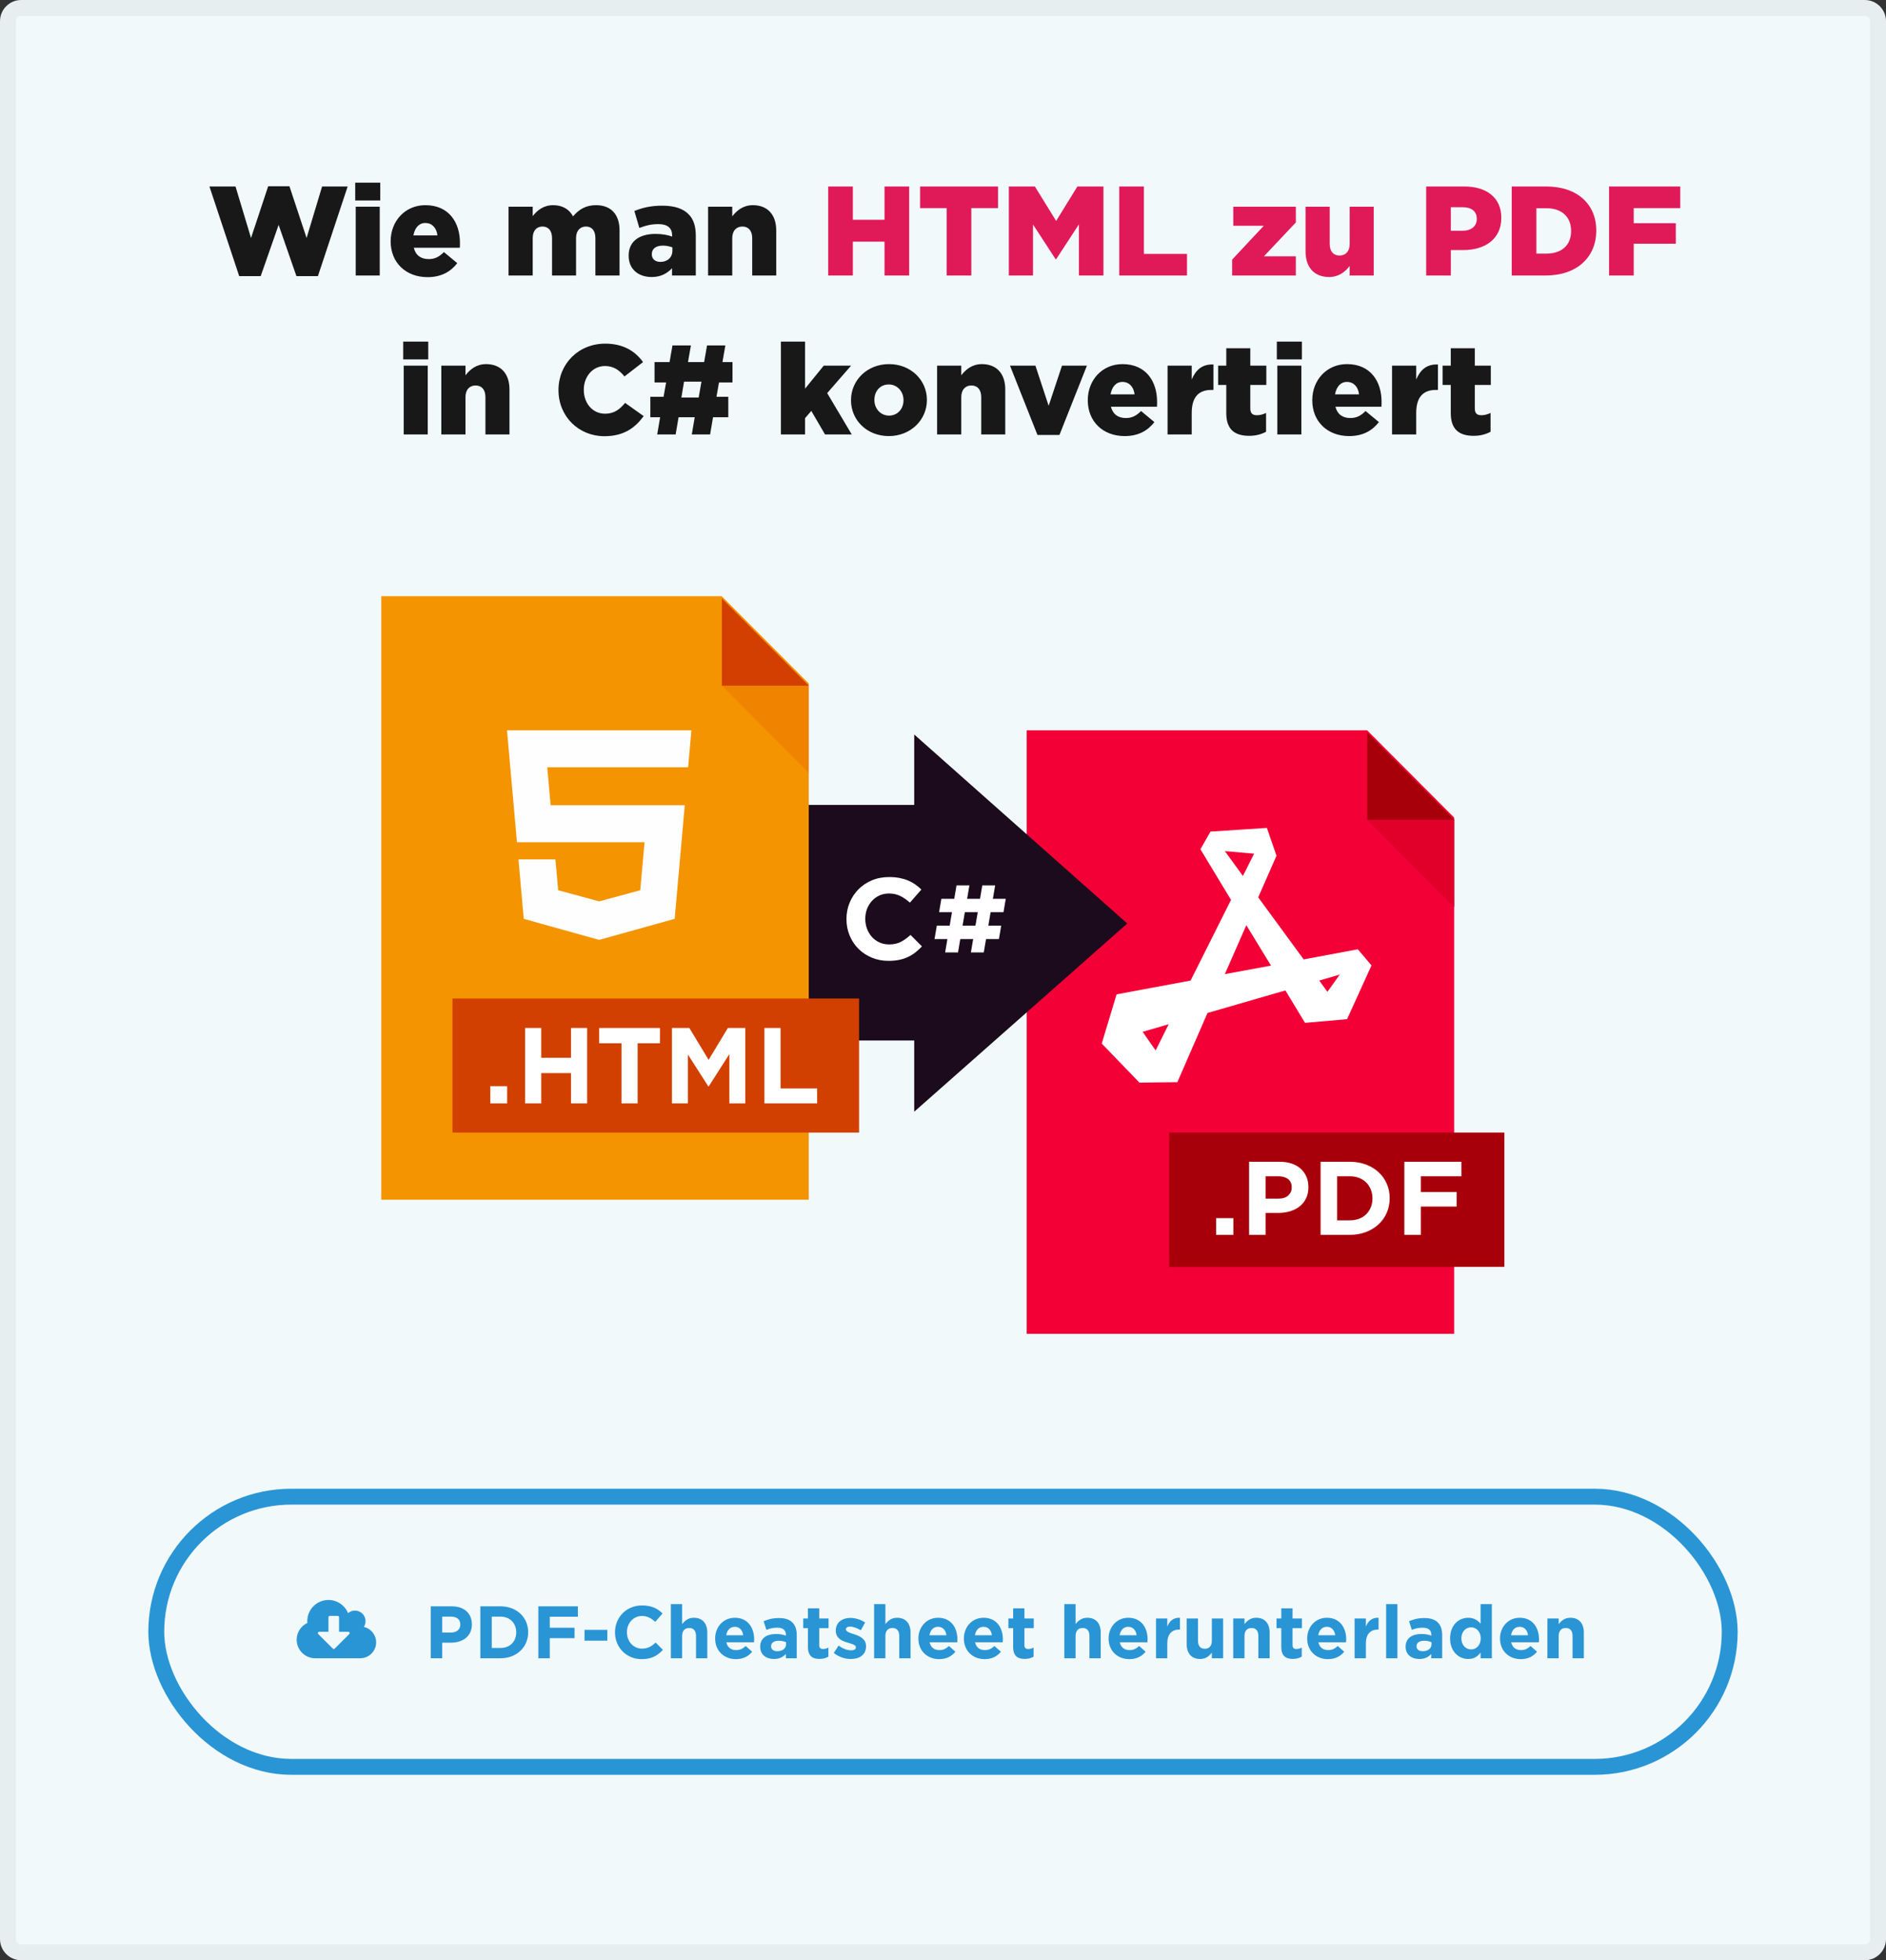
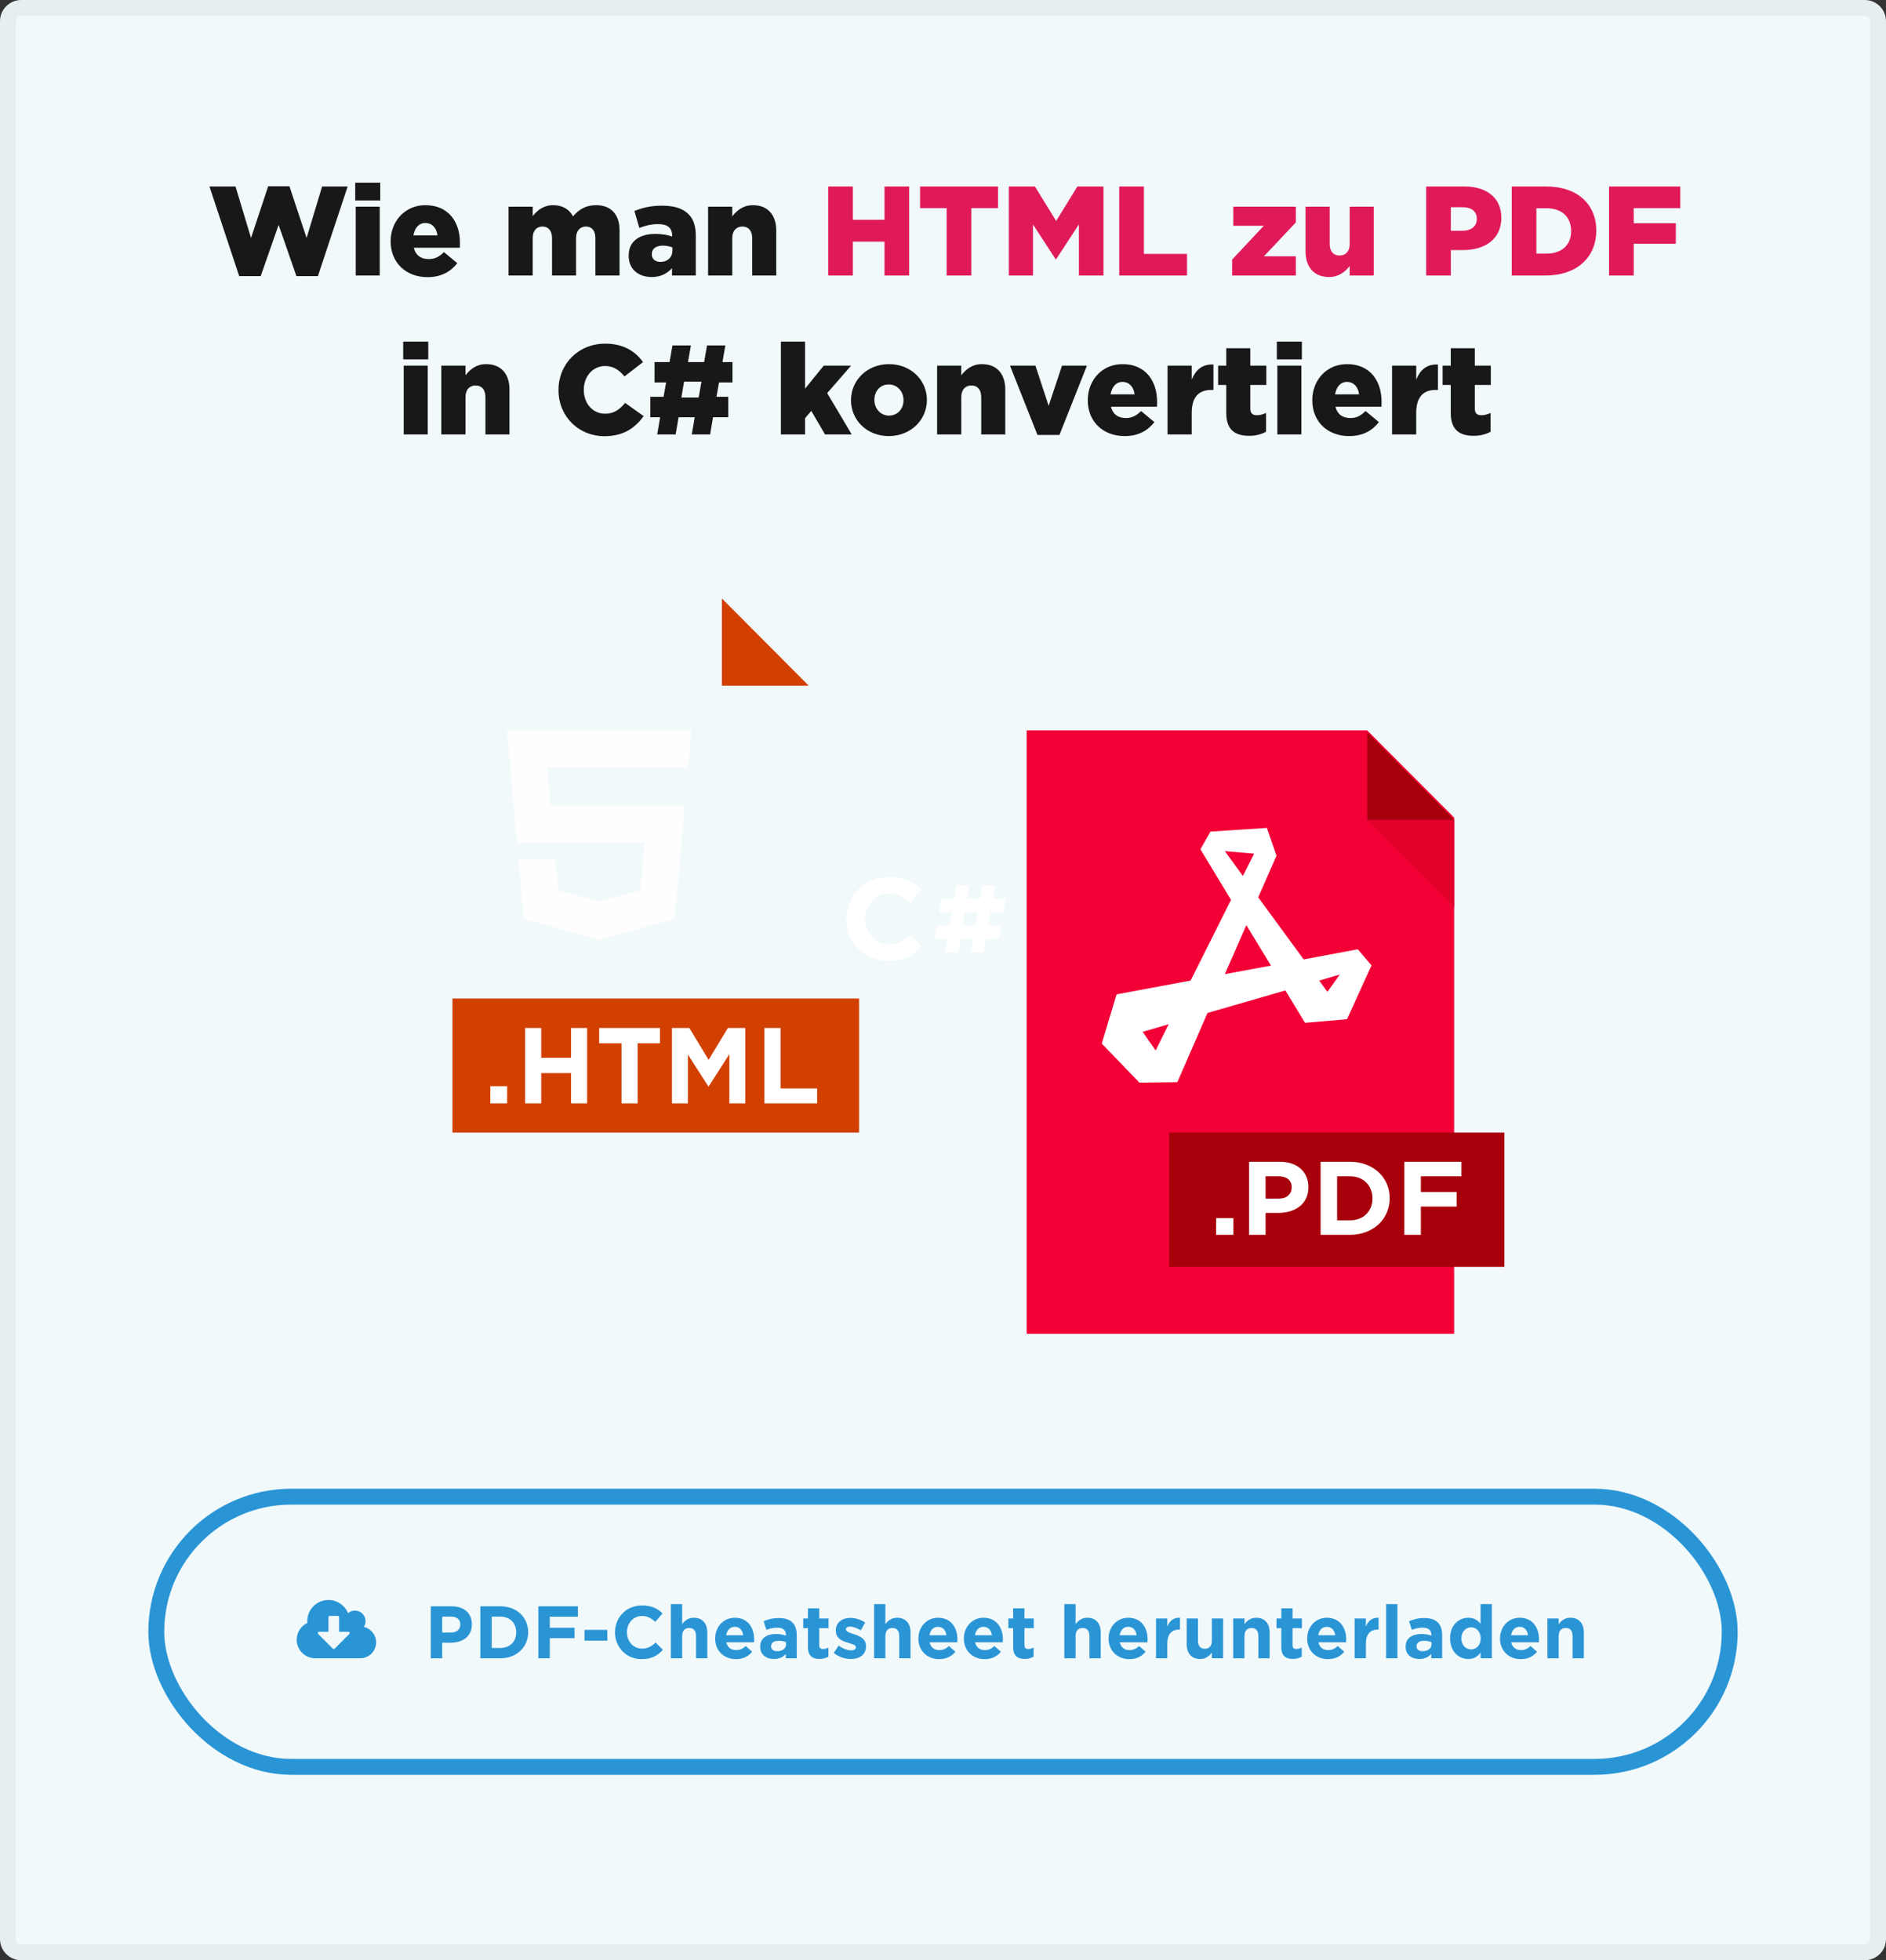
<svg xmlns="http://www.w3.org/2000/svg" width="356" height="370" viewBox="0 0 356 370" fill="none">
  <rect x="0" y="0" width="356" height="370" fill="#333333" stroke="none" />
  <path d="M1.5 4C1.5 2.62 2.619 1.5 4 1.5H352C353.381 1.5 354.5 2.62 354.5 4V366C354.5 367.381 353.381 368.5 352 368.5H4C2.619 368.5 1.5 367.381 1.5 366V4Z" fill="#F1F9FB" stroke="#E7EEF0" stroke-width="3" stroke-linejoin="round" />
  <path fill-rule="evenodd" clip-rule="evenodd" d="M193.793 251.767H274.488V154.323L258.064 137.851H193.793V251.767Z" fill="#F20036" />
  <path fill-rule="evenodd" clip-rule="evenodd" d="M258.088 154.727L266.266 146.512L274.488 154.727V171.202L258.088 154.727Z" fill="#E10029" />
  <path fill-rule="evenodd" clip-rule="evenodd" d="M274.487 154.741H258.087V138.28L274.487 154.741Z" fill="#A8000A" />
  <path fill-rule="evenodd" clip-rule="evenodd" d="M256.298 179.183L246.079 181.091L237.499 169.376L240.949 161.522L239.138 156.272L228.488 156.966L226.591 160.307L232.368 169.854L224.737 185.084L210.767 187.688L207.965 196.973L215.079 204.35L222.236 204.263L227.928 191.201L242.63 186.95L246.338 193.068L254.271 192.374L258.885 182.22L256.298 179.183ZM231.204 160.654L236.723 161.133L234.61 165.341L231.204 160.654ZM218.14 198.275L215.683 194.76L220.598 193.328L218.14 198.275ZM231.204 183.868L235.257 174.627L239.914 182.263L231.204 183.868ZM249.011 185.084L252.892 183.956L250.563 187.21L249.011 185.084Z" fill="white" />
  <path fill-rule="evenodd" clip-rule="evenodd" d="M220.687 213.781H283.969V239.125H220.687V213.781Z" fill="#A8000A" />
  <path fill-rule="evenodd" clip-rule="evenodd" d="M229.551 229.928V233.081H232.805V229.928H229.551ZM245.306 227.722C245.825 227.315 246.233 226.809 246.529 226.204C246.825 225.601 246.974 224.897 246.974 224.096V224.056C246.974 223.347 246.849 222.7 246.6 222.116C246.35 221.531 245.994 221.029 245.529 220.608C245.064 220.188 244.498 219.863 243.831 219.632C243.164 219.403 242.406 219.287 241.557 219.287H235.776V233.081H238.889V228.943H241.254C242.049 228.943 242.793 228.842 243.487 228.638C244.181 228.434 244.787 228.128 245.306 227.722ZM243.144 222.559C243.595 222.913 243.821 223.433 243.821 224.116V224.155C243.821 224.746 243.605 225.242 243.174 225.643C242.743 226.043 242.136 226.244 241.355 226.244H238.889V222.027H241.294C242.076 222.027 242.692 222.204 243.144 222.559ZM260.223 231.092C260.89 230.474 261.406 229.745 261.769 228.904C262.133 228.063 262.315 227.157 262.315 226.185V226.145C262.315 225.173 262.133 224.269 261.769 223.436C261.406 222.602 260.89 221.876 260.223 221.258C259.556 220.641 258.761 220.159 257.838 219.811C256.915 219.461 255.901 219.287 254.796 219.287H249.278V233.081H254.796C255.901 233.081 256.915 232.904 257.838 232.549C258.761 232.194 259.556 231.709 260.223 231.092ZM258.748 224.51C258.957 225.022 259.061 225.581 259.061 226.185V226.224C259.061 226.842 258.957 227.4 258.748 227.899C258.539 228.399 258.249 228.832 257.879 229.199C257.508 229.567 257.06 229.85 256.534 230.047C256.009 230.244 255.429 230.342 254.796 230.342H252.391V222.027H254.796C255.429 222.027 256.009 222.129 256.534 222.333C257.06 222.536 257.508 222.822 257.879 223.189C258.249 223.558 258.539 223.997 258.748 224.51ZM268.197 225.002V222.027H275.858V219.287H265.084V233.081H268.197V227.741H274.948V225.002H268.197Z" fill="white" />
-   <path fill-rule="evenodd" clip-rule="evenodd" d="M172.568 138.642V151.936H125.763V196.396H172.568V209.84L212.783 174.317L172.568 138.642Z" fill="#1B0B1C" />
  <path fill-rule="evenodd" clip-rule="evenodd" d="M188.988 174.716L188.557 177.247H186.126L185.696 179.779H183.264L183.695 177.247H181.263L180.833 179.779H178.401L178.832 177.247H176.4L176.831 174.716H179.262L179.692 172.184H177.261L177.691 169.653H180.123L180.553 167.121H182.984L182.554 169.653H184.986L185.416 167.121H187.847L187.417 169.653H189.848L189.418 172.184H186.987L186.556 174.716H188.988ZM184.555 172.184H182.124L181.693 174.716H184.125L184.555 172.184Z" fill="white" />
  <path fill-rule="evenodd" clip-rule="evenodd" d="M172.793 179.769C172.366 180.104 171.9 180.391 171.392 180.631C170.885 180.872 170.33 181.055 169.727 181.178C169.124 181.302 168.448 181.364 167.698 181.364C166.565 181.364 165.514 181.16 164.543 180.752C163.573 180.344 162.735 179.788 162.029 179.081C161.323 178.374 160.771 177.541 160.374 176.579C159.977 175.618 159.779 174.592 159.779 173.499V173.455C159.779 172.363 159.977 171.34 160.374 170.386C160.771 169.432 161.323 168.595 162.029 167.874C162.735 167.153 163.58 166.584 164.565 166.17C165.55 165.754 166.639 165.547 167.83 165.547C168.55 165.547 169.209 165.606 169.804 165.722C170.4 165.839 170.94 165.999 171.425 166.202C171.911 166.407 172.359 166.654 172.771 166.945C173.182 167.237 173.565 167.556 173.918 167.906L171.756 170.376C171.153 169.837 170.539 169.414 169.914 169.108C169.289 168.802 168.587 168.65 167.808 168.65C167.161 168.65 166.562 168.773 166.01 169.02C165.459 169.269 164.985 169.611 164.587 170.047C164.19 170.485 163.882 170.991 163.661 171.566C163.44 172.141 163.33 172.756 163.33 173.411V173.455C163.33 174.11 163.44 174.73 163.661 175.313C163.882 175.895 164.187 176.404 164.576 176.842C164.966 177.279 165.437 177.625 165.988 177.879C166.539 178.135 167.146 178.262 167.808 178.262C168.69 178.262 169.436 178.102 170.047 177.781C170.657 177.461 171.263 177.024 171.866 176.47L174.028 178.633C173.631 179.056 173.219 179.434 172.793 179.769Z" fill="white" />
-   <path fill-rule="evenodd" clip-rule="evenodd" d="M71.966 226.452H152.66V129.008L136.237 112.537H71.966V226.452Z" fill="#F49400" />
-   <path fill-rule="evenodd" clip-rule="evenodd" d="M136.26 129.413L144.439 121.197L152.66 129.413V145.888L136.26 129.413Z" fill="#F08400" />
  <path fill-rule="evenodd" clip-rule="evenodd" d="M152.66 129.427H136.26V112.965L152.66 129.427Z" fill="#D23F00" />
  <path fill-rule="evenodd" clip-rule="evenodd" d="M85.406 188.468H162.156V213.781H85.406V188.468Z" fill="#D24000" />
  <path fill-rule="evenodd" clip-rule="evenodd" d="M129.891 144.831H113.108H103.299L103.933 151.985H113.108H129.257L127.351 173.434L113.108 177.402L113.096 177.405L98.86 173.434L97.865 162.216H104.841L105.36 168.037L113.1 170.137L113.108 170.133L120.855 168.033L121.664 158.973H113.108H97.58L95.702 137.851H113.108H130.51L129.891 144.831Z" fill="#FEFEFE" />
  <path fill-rule="evenodd" clip-rule="evenodd" d="M107.781 208.269V202.553H102.164V208.269H99.119V194.031H102.164V199.665H107.781V194.031H110.827V208.269H107.781ZM92.545 208.269V205.015H95.729V208.269H92.545ZM120.359 208.269V196.918H124.572V194.031H113.101V196.918H117.314V208.269H120.359ZM137.674 208.269V198.973L133.778 205.056H133.699L129.842 199.034V208.269H126.836V194.031H130.119L133.758 200.051L137.397 194.031H140.68V208.269H137.674ZM144.291 194.031V208.269H154.24V205.442H147.337V194.031H144.291Z" fill="white" />
  <path d="M45.152 52.12L39.536 35.2H44.456L47.384 44.92L50.624 35.152H54.632L57.872 44.92L60.8 35.2H65.624L60.008 52.12H55.952L52.592 42.448L49.208 52.12H45.152ZM67.049 37.84V34.48H71.777V37.84H67.049ZM67.145 52V39.016H71.681V52H67.145ZM80.7 52.312C76.62 52.312 73.74 49.576 73.74 45.568V45.52C73.74 41.752 76.451 38.728 80.291 38.728C84.755 38.728 86.82 42.016 86.82 45.832C86.82 46.12 86.82 46.456 86.796 46.768H78.108C78.468 48.208 79.475 48.904 80.915 48.904C82.043 48.904 82.859 48.52 83.796 47.584L86.316 49.672C85.067 51.28 83.291 52.312 80.7 52.312ZM78.035 44.44H82.572C82.403 43 81.54 42.088 80.291 42.088C79.067 42.088 78.299 43 78.035 44.44ZM95.993 52V39.016H100.554V40.792C101.394 39.712 102.594 38.728 104.418 38.728C106.146 38.728 107.466 39.496 108.162 40.84C109.29 39.52 110.586 38.728 112.506 38.728C115.29 38.728 116.946 40.432 116.946 43.48V52H112.386V44.944C112.386 43.504 111.69 42.76 110.61 42.76C109.53 42.76 108.738 43.504 108.738 44.944V52H104.202V44.944C104.202 43.504 103.482 42.76 102.402 42.76C101.322 42.76 100.554 43.504 100.554 44.944V52H95.993ZM123.01 52.288C120.538 52.288 118.666 50.848 118.666 48.28V48.232C118.666 45.52 120.706 44.152 123.754 44.152C124.978 44.152 126.13 44.368 126.874 44.656V44.44C126.874 43.072 126.034 42.304 124.282 42.304C122.914 42.304 121.858 42.568 120.682 43.024L119.746 39.832C121.21 39.232 122.77 38.824 125.002 38.824C127.33 38.824 128.914 39.376 129.946 40.408C130.93 41.368 131.338 42.712 131.338 44.536V52H126.85V50.632C125.914 51.616 124.738 52.288 123.01 52.288ZM124.642 49.432C125.986 49.432 126.922 48.616 126.922 47.296V46.696C126.442 46.504 125.794 46.36 125.122 46.36C123.778 46.36 123.034 46.984 123.034 47.968V48.016C123.034 48.904 123.706 49.432 124.642 49.432ZM133.658 52V39.016H138.218V40.84C139.058 39.76 140.258 38.728 142.106 38.728C144.89 38.728 146.522 40.528 146.522 43.504V52H141.986V44.968C141.986 43.528 141.266 42.76 140.138 42.76C139.01 42.76 138.218 43.528 138.218 44.968V52H133.658ZM76.107 67.84V64.48H80.835V67.84H76.107ZM76.203 82V69.016H80.739V82H76.203ZM83.302 82V69.016H87.862V70.84C88.702 69.76 89.902 68.728 91.75 68.728C94.534 68.728 96.166 70.528 96.166 73.504V82H91.63V74.968C91.63 73.528 90.91 72.76 89.782 72.76C88.654 72.76 87.862 73.528 87.862 74.968V82H83.302ZM114.084 82.336C109.284 82.336 105.42 78.664 105.42 73.648V73.6C105.42 68.704 109.164 64.864 114.252 64.864C117.66 64.864 119.916 66.304 121.38 68.344L117.876 71.056C116.916 69.88 115.836 69.088 114.204 69.088C111.852 69.088 110.196 71.104 110.196 73.552V73.6C110.196 76.12 111.852 78.088 114.204 78.088C115.956 78.088 116.964 77.272 117.996 76.048L121.5 78.544C119.892 80.728 117.78 82.336 114.084 82.336ZM137.471 74.896V78.76H134.591L134.039 82H130.583L131.135 78.76H128.087L127.535 82H124.055L124.607 78.76H122.759V74.896H125.255L125.735 72.184H123.551V68.344H126.383L126.935 65.2H130.415L129.863 68.344H132.911L133.463 65.2H136.919L136.367 68.344H138.263V72.184H135.719L135.239 74.896H137.471ZM129.119 72.04L128.615 75.04H131.879L132.407 72.04H129.119ZM147.404 82V64.48H151.964V73.36L155.492 69.016H160.652L156.14 74.2L160.772 82H155.732L153.14 77.56L151.964 78.928V82H147.404ZM167.762 82.312C163.634 82.312 160.634 79.288 160.634 75.568V75.52C160.634 71.8 163.658 68.728 167.81 68.728C171.962 68.728 174.962 71.776 174.962 75.472V75.52C174.962 79.24 171.914 82.312 167.762 82.312ZM167.81 78.448C169.466 78.448 170.546 77.128 170.546 75.568V75.52C170.546 73.912 169.394 72.568 167.762 72.568C166.106 72.568 165.05 73.864 165.05 75.472V75.52C165.05 77.104 166.202 78.448 167.81 78.448ZM176.888 82V69.016H181.448V70.84C182.288 69.76 183.488 68.728 185.336 68.728C188.12 68.728 189.752 70.528 189.752 73.504V82H185.216V74.968C185.216 73.528 184.496 72.76 183.368 72.76C182.24 72.76 181.448 73.528 181.448 74.968V82H176.888ZM195.83 82.096L190.646 69.016H195.446L197.942 76.6L200.462 69.016H205.166L199.982 82.096H195.83ZM212.289 82.312C208.209 82.312 205.329 79.576 205.329 75.568V75.52C205.329 71.752 208.041 68.728 211.881 68.728C216.345 68.728 218.409 72.016 218.409 75.832C218.409 76.12 218.409 76.456 218.385 76.768H209.697C210.057 78.208 211.065 78.904 212.505 78.904C213.633 78.904 214.449 78.52 215.385 77.584L217.905 79.672C216.657 81.28 214.881 82.312 212.289 82.312ZM209.625 74.44H214.161C213.993 73 213.129 72.088 211.881 72.088C210.657 72.088 209.889 73 209.625 74.44ZM220.388 82V69.016H224.948V71.632C225.692 69.88 226.868 68.704 229.052 68.8V73.6H228.668C226.268 73.6 224.948 74.944 224.948 77.944V82H220.388ZM235.814 82.264C233.054 82.264 231.47 81.064 231.47 77.968V72.664H229.934V69.016H231.47V65.728H236.006V69.016H239.03V72.664H236.006V77.08C236.006 78.016 236.414 78.376 237.254 78.376C237.854 78.376 238.43 78.208 238.982 77.944V81.496C238.142 81.952 237.086 82.264 235.814 82.264ZM241.014 67.84V64.48H245.742V67.84H241.014ZM241.11 82V69.016H245.646V82H241.11ZM254.664 82.312C250.584 82.312 247.704 79.576 247.704 75.568V75.52C247.704 71.752 250.416 68.728 254.256 68.728C258.72 68.728 260.784 72.016 260.784 75.832C260.784 76.12 260.784 76.456 260.76 76.768H252.072C252.432 78.208 253.44 78.904 254.88 78.904C256.008 78.904 256.824 78.52 257.76 77.584L260.28 79.672C259.032 81.28 257.256 82.312 254.664 82.312ZM252 74.44H256.536C256.368 73 255.504 72.088 254.256 72.088C253.032 72.088 252.264 73 252 74.44ZM262.763 82V69.016H267.323V71.632C268.067 69.88 269.243 68.704 271.427 68.8V73.6H271.043C268.643 73.6 267.323 74.944 267.323 77.944V82H262.763ZM278.189 82.264C275.429 82.264 273.845 81.064 273.845 77.968V72.664H272.309V69.016H273.845V65.728H278.381V69.016H281.405V72.664H278.381V77.08C278.381 78.016 278.789 78.376 279.629 78.376C280.229 78.376 280.805 78.208 281.357 77.944V81.496C280.517 81.952 279.461 82.264 278.189 82.264Z" fill="#181818" />
  <path d="M156.328 52V35.2H160.984V41.488H166.96V35.2H171.616V52H166.96V45.616H160.984V52H156.328ZM178.69 52V39.28H173.674V35.2H188.386V39.28H183.346V52H178.69ZM190.429 52V35.2H195.349L199.357 41.704L203.365 35.2H208.285V52H203.653V42.352L199.357 48.928H199.261L194.989 42.376V52H190.429ZM211.265 52V35.2H215.921V47.92H224.057V52H211.265ZM232.577 52V49L238.553 42.616H232.793V39.016H244.601V41.992L238.577 48.376H244.601V52H232.577ZM250.877 52.288C248.093 52.288 246.437 50.464 246.437 47.488V39.016H250.997V46.048C250.997 47.488 251.717 48.232 252.845 48.232C253.973 48.232 254.765 47.488 254.765 46.048V39.016H259.301V52H254.765V50.2C253.949 51.28 252.725 52.288 250.877 52.288ZM269.203 52V35.2H276.427C280.651 35.2 283.387 37.36 283.387 41.08V41.128C283.387 45.112 280.339 47.2 276.187 47.2H273.859V52H269.203ZM273.859 43.552H276.091C277.723 43.552 278.755 42.688 278.755 41.344V41.296C278.755 39.856 277.723 39.112 276.067 39.112H273.859V43.552ZM285.351 52V35.2H291.855C297.831 35.2 301.311 38.632 301.311 43.504V43.552C301.311 48.424 297.783 52 291.759 52H285.351ZM291.903 39.304H290.007V47.872H291.903C294.711 47.872 296.559 46.336 296.559 43.624V43.576C296.559 40.864 294.711 39.304 291.903 39.304ZM303.726 52V35.2H317.166V39.28H308.382V42.136H316.326V46H308.382V52H303.726Z" fill="#E01A59" />
  <rect x="29.5" y="282.5" width="297" height="51" rx="25.5" fill="#F1F9FB" />
  <rect x="29.5" y="282.5" width="297" height="51" rx="25.5" stroke="#2A95D5" stroke-width="3" />
  <path d="M66 308.25C66 308.321 65.969 308.383 65.922 308.438L63.18 311.18C63.133 311.227 63.062 311.25 63 311.25C62.93 311.25 62.867 311.227 62.82 311.18L60.07 308.43C60.023 308.383 60 308.313 60 308.25C60 308.117 60.109 308 60.25 308H62V305.25C62 305.117 62.117 305 62.25 305H63.75C63.883 305 64 305.117 64 305.25V308H65.75C65.891 308 66 308.11 66 308.25ZM71 310C71 308.61 70.039 307.399 68.68 307.078C68.891 306.758 69 306.383 69 306C69 304.899 68.102 304 67 304C66.523 304 66.062 304.172 65.703 304.485C65.086 302.985 63.625 302 62 302C59.789 302 58 303.789 58 306C58 306.11 58.008 306.219 58.016 306.336C56.789 306.906 56 308.141 56 309.5C56 311.43 57.57 313 59.5 313H68C69.656 313 71 311.656 71 310Z" fill="#2A95D5" />
  <path d="M81.316 313V303.2H85.32C87.658 303.2 89.072 304.572 89.072 306.588V306.616C89.072 308.898 87.308 310.06 85.11 310.06H83.472V313H81.316ZM83.472 308.142H85.18C86.258 308.142 86.888 307.498 86.888 306.658V306.63C86.888 305.664 86.216 305.146 85.138 305.146H83.472V308.142ZM90.667 313V303.2H94.489C97.569 303.2 99.697 305.314 99.697 308.072V308.1C99.697 310.858 97.569 313 94.489 313H90.667ZM94.489 305.146H92.823V311.054H94.489C96.239 311.054 97.443 309.864 97.443 308.128V308.1C97.443 306.364 96.239 305.146 94.489 305.146ZM101.618 313V303.2H109.08V305.16H103.774V307.246H108.45V309.206H103.774V313H101.618ZM110.33 309.682V307.638H114.642V309.682H110.33ZM121.113 313.168C118.229 313.168 116.087 310.942 116.087 308.128V308.1C116.087 305.314 118.187 303.032 121.197 303.032C123.031 303.032 124.165 303.648 125.061 304.544L123.689 306.126C122.919 305.44 122.177 305.02 121.183 305.02C119.531 305.02 118.341 306.392 118.341 308.072V308.1C118.341 309.78 119.503 311.18 121.183 311.18C122.303 311.18 122.989 310.746 123.759 310.032L125.131 311.418C124.123 312.496 123.017 313.168 121.113 313.168ZM126.633 313V302.78H128.761V306.56C129.251 305.93 129.895 305.356 130.959 305.356C132.583 305.356 133.507 306.406 133.507 308.142V313H131.379V308.814C131.379 307.806 130.917 307.288 130.091 307.288C129.265 307.288 128.761 307.806 128.761 308.814V313H126.633ZM138.911 313.168C136.657 313.168 134.991 311.586 134.991 309.29V309.262C134.991 307.12 136.517 305.356 138.701 305.356C141.207 305.356 142.355 307.302 142.355 309.43C142.355 309.598 142.341 309.78 142.327 309.99H137.105C137.315 310.956 137.987 311.46 138.939 311.46C139.653 311.46 140.157 311.236 140.759 310.69L141.977 311.768C141.263 312.65 140.269 313.168 138.911 313.168ZM137.077 308.66H140.283C140.157 307.708 139.597 307.064 138.701 307.064C137.805 307.064 137.245 307.694 137.077 308.66ZM146.069 313.14C144.655 313.14 143.493 312.342 143.493 310.844V310.816C143.493 309.192 144.739 308.422 146.517 308.422C147.287 308.422 147.805 308.548 148.351 308.73V308.604C148.351 307.708 147.805 307.232 146.741 307.232C145.915 307.232 145.355 307.372 144.669 307.638L144.137 306.014C144.963 305.664 145.775 305.412 147.049 305.412C148.225 305.412 149.037 305.706 149.583 306.252C150.143 306.812 150.395 307.638 150.395 308.646V313H148.337V312.188C147.819 312.762 147.119 313.14 146.069 313.14ZM146.713 311.67C147.721 311.67 148.379 311.138 148.379 310.354V309.976C148.001 309.808 147.539 309.696 147.021 309.696C146.111 309.696 145.551 310.06 145.551 310.732V310.76C145.551 311.334 146.027 311.67 146.713 311.67ZM154.692 313.126C153.404 313.126 152.508 312.608 152.508 310.872V307.316H151.612V305.496H152.508V303.578H154.636V305.496H156.4V307.316H154.636V310.522C154.636 311.012 154.86 311.25 155.322 311.25C155.7 311.25 156.05 311.166 156.372 310.984V312.692C155.924 312.958 155.406 313.126 154.692 313.126ZM160.601 313.14C159.537 313.14 158.389 312.79 157.381 312.006L158.291 310.606C159.117 311.208 159.943 311.502 160.657 311.502C161.273 311.502 161.553 311.278 161.553 310.942V310.914C161.553 310.452 160.825 310.312 159.999 310.046C158.949 309.752 157.759 309.248 157.759 307.792V307.764C157.759 306.238 158.991 305.384 160.503 305.384C161.455 305.384 162.477 305.706 163.303 306.252L162.491 307.722C161.749 307.288 161.007 307.022 160.461 307.022C159.943 307.022 159.677 307.246 159.677 307.54V307.568C159.677 307.96 160.391 308.212 161.203 308.464C162.253 308.8 163.471 309.318 163.471 310.69V310.718C163.471 312.384 162.225 313.14 160.601 313.14ZM164.996 313V302.78H167.124V306.56C167.614 305.93 168.258 305.356 169.322 305.356C170.946 305.356 171.87 306.406 171.87 308.142V313H169.742V308.814C169.742 307.806 169.28 307.288 168.454 307.288C167.628 307.288 167.124 307.806 167.124 308.814V313H164.996ZM177.275 313.168C175.021 313.168 173.355 311.586 173.355 309.29V309.262C173.355 307.12 174.881 305.356 177.065 305.356C179.571 305.356 180.719 307.302 180.719 309.43C180.719 309.598 180.705 309.78 180.691 309.99H175.469C175.679 310.956 176.351 311.46 177.303 311.46C178.017 311.46 178.521 311.236 179.123 310.69L180.341 311.768C179.627 312.65 178.633 313.168 177.275 313.168ZM175.441 308.66H178.647C178.521 307.708 177.961 307.064 177.065 307.064C176.169 307.064 175.609 307.694 175.441 308.66ZM185.861 313.168C183.607 313.168 181.941 311.586 181.941 309.29V309.262C181.941 307.12 183.467 305.356 185.651 305.356C188.157 305.356 189.305 307.302 189.305 309.43C189.305 309.598 189.291 309.78 189.277 309.99H184.055C184.265 310.956 184.937 311.46 185.889 311.46C186.603 311.46 187.107 311.236 187.709 310.69L188.927 311.768C188.213 312.65 187.219 313.168 185.861 313.168ZM184.027 308.66H187.233C187.107 307.708 186.547 307.064 185.651 307.064C184.755 307.064 184.195 307.694 184.027 308.66ZM193.424 313.126C192.136 313.126 191.24 312.608 191.24 310.872V307.316H190.344V305.496H191.24V303.578H193.368V305.496H195.132V307.316H193.368V310.522C193.368 311.012 193.592 311.25 194.054 311.25C194.432 311.25 194.782 311.166 195.104 310.984V312.692C194.656 312.958 194.138 313.126 193.424 313.126ZM200.898 313V302.78H203.026V306.56C203.516 305.93 204.16 305.356 205.224 305.356C206.848 305.356 207.772 306.406 207.772 308.142V313H205.644V308.814C205.644 307.806 205.182 307.288 204.356 307.288C203.53 307.288 203.026 307.806 203.026 308.814V313H200.898ZM213.177 313.168C210.923 313.168 209.257 311.586 209.257 309.29V309.262C209.257 307.12 210.783 305.356 212.967 305.356C215.473 305.356 216.621 307.302 216.621 309.43C216.621 309.598 216.607 309.78 216.593 309.99H211.371C211.581 310.956 212.253 311.46 213.205 311.46C213.919 311.46 214.423 311.236 215.025 310.69L216.243 311.768C215.529 312.65 214.535 313.168 213.177 313.168ZM211.343 308.66H214.549C214.423 307.708 213.863 307.064 212.967 307.064C212.071 307.064 211.511 307.694 211.343 308.66ZM218.207 313V305.496H220.335V307.008C220.769 305.986 221.455 305.3 222.729 305.356V307.582H222.617C221.203 307.582 220.335 308.422 220.335 310.228V313H218.207ZM226.55 313.14C224.926 313.14 224.002 312.09 224.002 310.354V305.496H226.13V309.682C226.13 310.69 226.592 311.208 227.418 311.208C228.244 311.208 228.748 310.69 228.748 309.682V305.496H230.876V313H228.748V311.936C228.258 312.566 227.614 313.14 226.55 313.14ZM232.781 313V305.496H234.909V306.56C235.399 305.93 236.043 305.356 237.107 305.356C238.731 305.356 239.655 306.406 239.655 308.142V313H237.527V308.814C237.527 307.806 237.065 307.288 236.239 307.288C235.413 307.288 234.909 307.806 234.909 308.814V313H232.781ZM244.038 313.126C242.75 313.126 241.854 312.608 241.854 310.872V307.316H240.958V305.496H241.854V303.578H243.982V305.496H245.746V307.316H243.982V310.522C243.982 311.012 244.206 311.25 244.668 311.25C245.046 311.25 245.396 311.166 245.718 310.984V312.692C245.27 312.958 244.752 313.126 244.038 313.126ZM250.665 313.168C248.411 313.168 246.745 311.586 246.745 309.29V309.262C246.745 307.12 248.271 305.356 250.455 305.356C252.961 305.356 254.109 307.302 254.109 309.43C254.109 309.598 254.095 309.78 254.081 309.99H248.859C249.069 310.956 249.741 311.46 250.693 311.46C251.407 311.46 251.911 311.236 252.513 310.69L253.731 311.768C253.017 312.65 252.023 313.168 250.665 313.168ZM248.831 308.66H252.037C251.911 307.708 251.351 307.064 250.455 307.064C249.559 307.064 248.999 307.694 248.831 308.66ZM255.695 313V305.496H257.823V307.008C258.257 305.986 258.943 305.3 260.217 305.356V307.582H260.105C258.691 307.582 257.823 308.422 257.823 310.228V313H255.695ZM261.645 313V302.78H263.773V313H261.645ZM267.899 313.14C266.485 313.14 265.323 312.342 265.323 310.844V310.816C265.323 309.192 266.569 308.422 268.347 308.422C269.117 308.422 269.635 308.548 270.181 308.73V308.604C270.181 307.708 269.635 307.232 268.571 307.232C267.745 307.232 267.185 307.372 266.499 307.638L265.967 306.014C266.793 305.664 267.605 305.412 268.879 305.412C270.055 305.412 270.867 305.706 271.413 306.252C271.973 306.812 272.225 307.638 272.225 308.646V313H270.167V312.188C269.649 312.762 268.949 313.14 267.899 313.14ZM268.543 311.67C269.551 311.67 270.209 311.138 270.209 310.354V309.976C269.831 309.808 269.369 309.696 268.851 309.696C267.941 309.696 267.381 310.06 267.381 310.732V310.76C267.381 311.334 267.857 311.67 268.543 311.67ZM277.136 313.14C275.386 313.14 273.72 311.768 273.72 309.262V309.234C273.72 306.728 275.358 305.356 277.136 305.356C278.27 305.356 278.97 305.874 279.474 306.476V302.78H281.602V313H279.474V311.922C278.956 312.636 278.256 313.14 277.136 313.14ZM277.682 311.334C278.676 311.334 279.502 310.508 279.502 309.262V309.234C279.502 307.988 278.676 307.162 277.682 307.162C276.688 307.162 275.848 307.974 275.848 309.234V309.262C275.848 310.508 276.688 311.334 277.682 311.334ZM287.06 313.168C284.806 313.168 283.14 311.586 283.14 309.29V309.262C283.14 307.12 284.666 305.356 286.85 305.356C289.356 305.356 290.504 307.302 290.504 309.43C290.504 309.598 290.49 309.78 290.476 309.99H285.254C285.464 310.956 286.136 311.46 287.088 311.46C287.802 311.46 288.306 311.236 288.908 310.69L290.126 311.768C289.412 312.65 288.418 313.168 287.06 313.168ZM285.226 308.66H288.432C288.306 307.708 287.746 307.064 286.85 307.064C285.954 307.064 285.394 307.694 285.226 308.66ZM292.09 313V305.496H294.218V306.56C294.708 305.93 295.352 305.356 296.416 305.356C298.04 305.356 298.964 306.406 298.964 308.142V313H296.836V308.814C296.836 307.806 296.374 307.288 295.548 307.288C294.722 307.288 294.218 307.806 294.218 308.814V313H292.09Z" fill="#2A95D5" />
</svg>